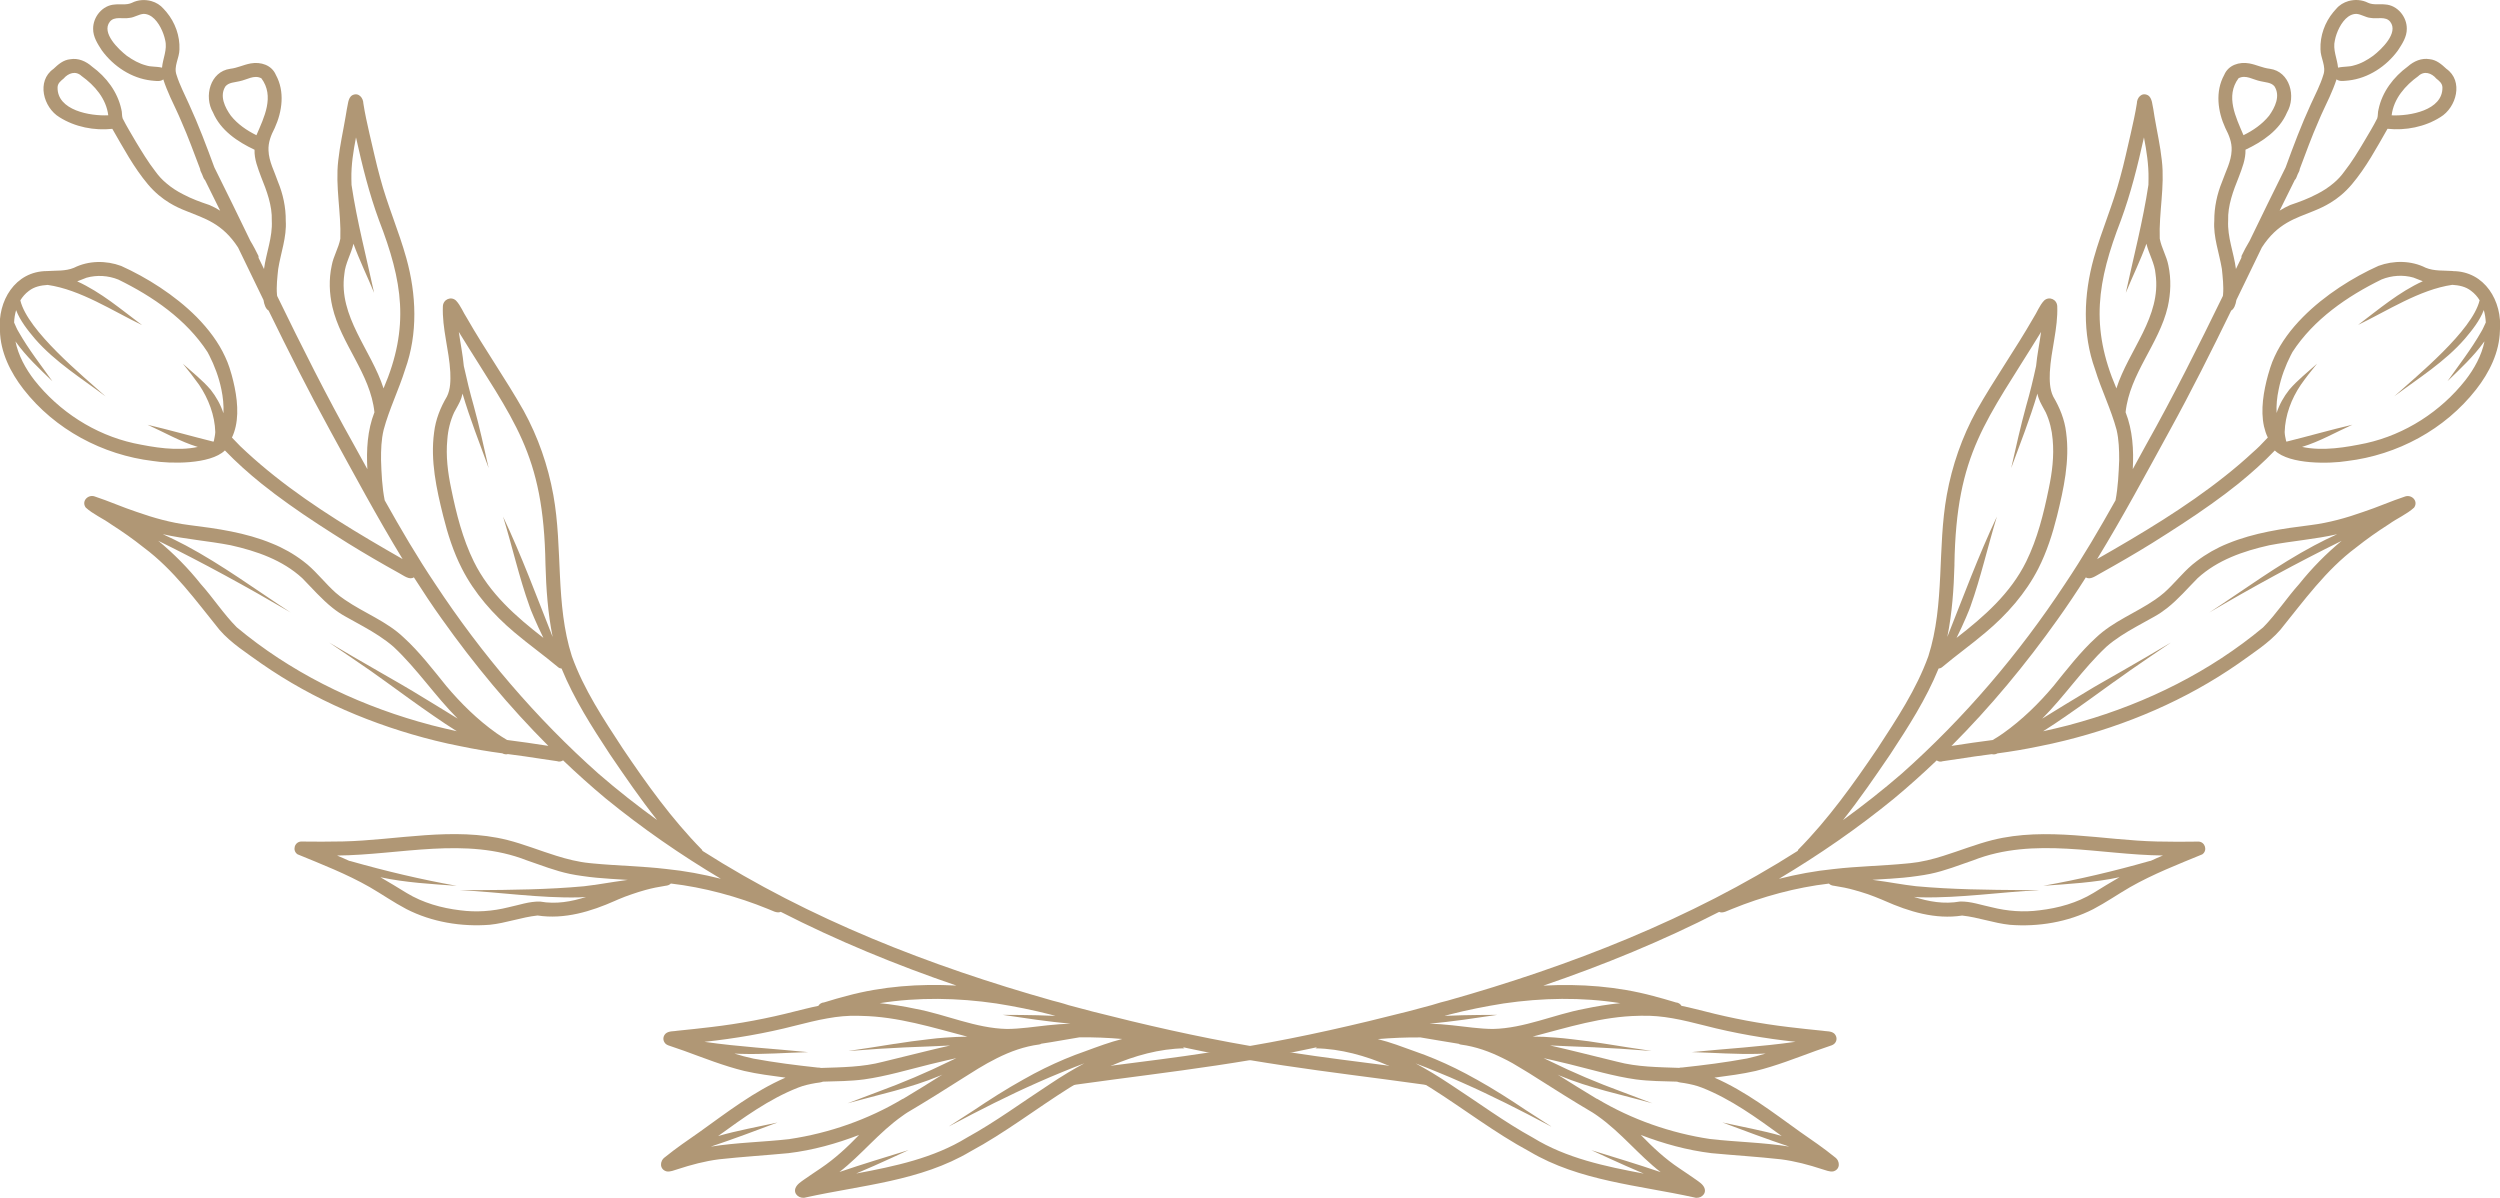
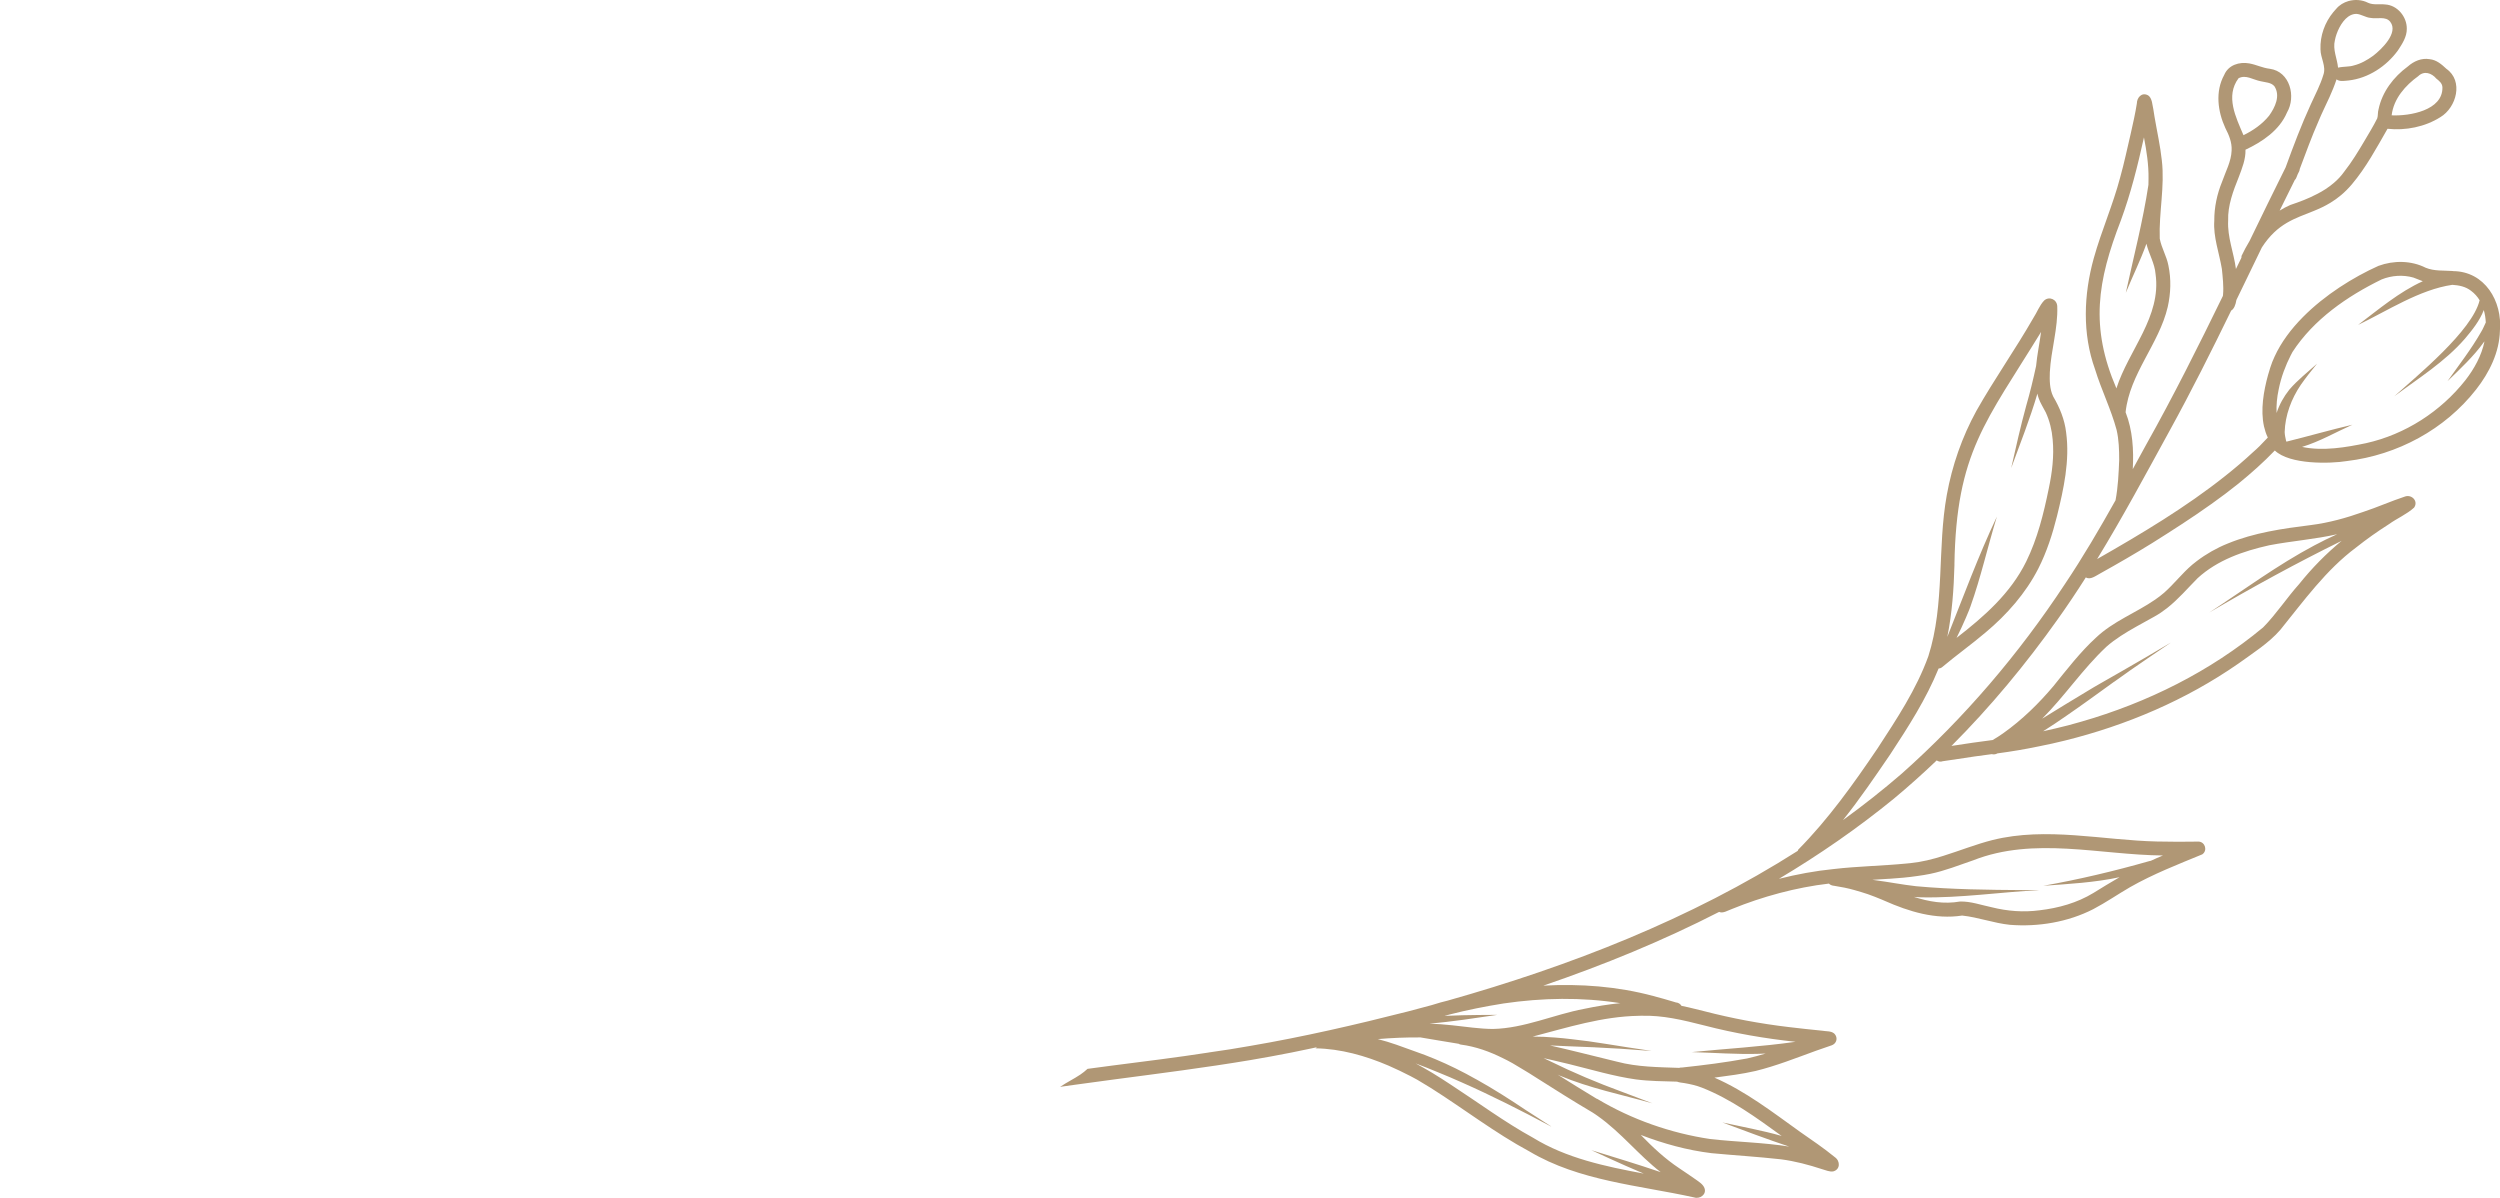
<svg xmlns="http://www.w3.org/2000/svg" id="Ebene_1" data-name="Ebene 1" viewBox="0 0 526.28 252.16">
  <defs>
    <style>      .cls-1 {        fill: #b09775;        stroke-width: 0px;      }    </style>
  </defs>
  <path class="cls-1" d="M446.84,141.19c-.61.79-1.21,1.57-1.82,2.36,1.05-.77,2.11-1.52,3.18-2.26.02,0,.02-.02.03-.03,2.86-2.01,5.86-4.01,8.73-5.96-3.35,2-6.73,3.95-10.11,5.9ZM337.94,219.74c-.74.25-1.46.5-2.2.74,3.65.17,7.31.39,10.91.69.3.02.69.06.96.06-3.19-.44-6.43-.99-9.67-1.49ZM321.37,233.8c-3.43-2.31-6.95-4.56-10.56-6.57-1.02.22-2.06.42-3.1.61,6.29,2.78,12.42,5.88,18.49,9.12.13.05.24.16.35.17-1.73-1.12-3.46-2.22-5.17-3.33ZM446.84,141.19c-.61.79-1.21,1.57-1.82,2.36,1.05-.77,2.11-1.52,3.18-2.26.02,0,.02-.02.03-.03,2.86-2.01,5.86-4.01,8.73-5.96-3.35,2-6.73,3.95-10.11,5.9ZM337.94,219.74c-.74.25-1.46.5-2.2.74,3.65.17,7.31.39,10.91.69.3.02.69.06.96.06-3.19-.44-6.43-.99-9.67-1.49ZM321.37,233.8c-3.43-2.31-6.95-4.56-10.56-6.57-1.02.22-2.06.42-3.1.61,6.29,2.78,12.42,5.88,18.49,9.12.13.05.24.16.35.17-1.73-1.12-3.46-2.22-5.17-3.33ZM446.84,141.19c-.61.79-1.21,1.57-1.82,2.36,1.05-.77,2.11-1.52,3.18-2.26.02,0,.02-.02.03-.03,2.86-2.01,5.86-4.01,8.73-5.96-3.35,2-6.73,3.95-10.11,5.9ZM337.94,219.74c-.74.25-1.46.5-2.2.74,3.65.17,7.31.39,10.91.69.3.02.69.06.96.06-3.19-.44-6.43-.99-9.67-1.49ZM321.37,233.8c-3.43-2.31-6.95-4.56-10.56-6.57-1.02.22-2.06.42-3.1.61,6.29,2.78,12.42,5.88,18.49,9.12.13.05.24.16.35.17-1.73-1.12-3.46-2.22-5.17-3.33ZM446.84,141.19c-.61.79-1.21,1.57-1.82,2.36,1.05-.77,2.11-1.52,3.18-2.26.02,0,.02-.02.03-.03,2.86-2.01,5.86-4.01,8.73-5.96-3.35,2-6.73,3.95-10.11,5.9ZM337.94,219.74c-.74.25-1.46.5-2.2.74,3.65.17,7.31.39,10.91.69.3.02.69.06.96.06-3.19-.44-6.43-.99-9.67-1.49ZM321.37,233.8c-3.43-2.31-6.95-4.56-10.56-6.57-1.02.22-2.06.42-3.1.61,6.29,2.78,12.42,5.88,18.49,9.12.13.05.24.16.35.17-1.73-1.12-3.46-2.22-5.17-3.33ZM446.84,141.19c-.61.79-1.21,1.57-1.82,2.36,1.05-.77,2.11-1.52,3.18-2.26.02,0,.02-.02.03-.03,2.86-2.01,5.86-4.01,8.73-5.96-3.35,2-6.73,3.95-10.11,5.9ZM337.94,219.74c-.74.25-1.46.5-2.2.74,3.65.17,7.31.39,10.91.69.3.02.69.06.96.06-3.19-.44-6.43-.99-9.67-1.49ZM321.37,233.8c-3.43-2.31-6.95-4.56-10.56-6.57-1.02.22-2.06.42-3.1.61,6.29,2.78,12.42,5.88,18.49,9.12.13.05.24.16.35.17-1.73-1.12-3.46-2.22-5.17-3.33ZM446.84,141.19c-.61.79-1.21,1.57-1.82,2.36,1.05-.77,2.11-1.52,3.18-2.26.02,0,.02-.02.03-.03,2.86-2.01,5.86-4.01,8.73-5.96-3.35,2-6.73,3.95-10.11,5.9ZM337.94,219.74c-.74.25-1.46.5-2.2.74,3.65.17,7.31.39,10.91.69.3.02.69.06.96.06-3.19-.44-6.43-.99-9.67-1.49ZM321.37,233.8c-3.43-2.31-6.95-4.56-10.56-6.57-1.02.22-2.06.42-3.1.61,6.29,2.78,12.42,5.88,18.49,9.12.13.05.24.16.35.17-1.73-1.12-3.46-2.22-5.17-3.33ZM446.84,141.19c-.61.79-1.21,1.57-1.82,2.36,1.05-.77,2.11-1.52,3.18-2.26.02,0,.02-.02.03-.03,2.86-2.01,5.86-4.01,8.73-5.96-3.35,2-6.73,3.95-10.11,5.9ZM337.94,219.74c-.74.25-1.46.5-2.2.74,3.65.17,7.31.39,10.91.69.3.02.69.06.96.06-3.19-.44-6.43-.99-9.67-1.49ZM321.37,233.8c-3.43-2.31-6.95-4.56-10.56-6.57-1.02.22-2.06.42-3.1.61,6.29,2.78,12.42,5.88,18.49,9.12.13.05.24.16.35.17-1.73-1.12-3.46-2.22-5.17-3.33ZM446.84,141.19c-.61.79-1.21,1.57-1.82,2.36,1.05-.77,2.11-1.52,3.18-2.26.02,0,.02-.02.03-.03,2.86-2.01,5.86-4.01,8.73-5.96-3.35,2-6.73,3.95-10.11,5.9ZM337.94,219.74c-.74.25-1.46.5-2.2.74,3.65.17,7.31.39,10.91.69.3.02.69.06.96.06-3.19-.44-6.43-.99-9.67-1.49ZM321.37,233.8c-3.43-2.31-6.95-4.56-10.56-6.57-1.02.22-2.06.42-3.1.61,6.29,2.78,12.42,5.88,18.49,9.12.13.05.24.16.35.17-1.73-1.12-3.46-2.22-5.17-3.33ZM446.84,141.19c-.61.79-1.21,1.57-1.82,2.36,1.05-.77,2.11-1.52,3.18-2.26.02,0,.02-.02.03-.03,2.86-2.01,5.86-4.01,8.73-5.96-3.35,2-6.73,3.95-10.11,5.9ZM337.94,219.74c-.74.25-1.46.5-2.2.74,3.65.17,7.31.39,10.91.69.3.02.69.06.96.06-3.19-.44-6.43-.99-9.67-1.49ZM321.37,233.8c-3.43-2.31-6.95-4.56-10.56-6.57-1.02.22-2.06.42-3.1.61,6.29,2.78,12.42,5.88,18.49,9.12.13.05.24.16.35.17-1.73-1.12-3.46-2.22-5.17-3.33ZM446.84,141.19c-.61.79-1.21,1.57-1.82,2.36,1.05-.77,2.11-1.52,3.18-2.26.02,0,.02-.02.03-.03,2.86-2.01,5.86-4.01,8.73-5.96-3.35,2-6.73,3.95-10.11,5.9ZM337.94,219.74c-.74.25-1.46.5-2.2.74,3.65.17,7.31.39,10.91.69.3.02.69.06.96.06-3.19-.44-6.43-.99-9.67-1.49ZM321.37,233.8c-3.43-2.31-6.95-4.56-10.56-6.57-1.02.22-2.06.42-3.1.61,6.29,2.78,12.42,5.88,18.49,9.12.13.05.24.16.35.17-1.73-1.12-3.46-2.22-5.17-3.33ZM446.84,141.19c-.61.79-1.21,1.57-1.82,2.36,1.05-.77,2.11-1.52,3.18-2.26.02,0,.02-.02.03-.03,2.86-2.01,5.86-4.01,8.73-5.96-3.35,2-6.73,3.95-10.11,5.9ZM337.94,219.74c-.74.25-1.46.5-2.2.74,3.65.17,7.31.39,10.91.69.3.02.69.06.96.06-3.19-.44-6.43-.99-9.67-1.49ZM321.37,233.8c-3.43-2.31-6.95-4.56-10.56-6.57-1.02.22-2.06.42-3.1.61,6.29,2.78,12.42,5.88,18.49,9.12.13.05.24.16.35.17-1.73-1.12-3.46-2.22-5.17-3.33ZM516.34,57.05c-1.9-.14-3.9.06-5.71-.69-3.05-1.54-6.74-1.57-9.94-.39-5.31,2.39-11.29,6.12-15.89,10.77-2.5,2.52-4.59,5.31-5.97,8.32-.36.75-.66,1.54-.91,2.33-.16.49-.3,1.01-.46,1.52-.94,3.4-1.63,7.39-.86,10.86.19.82.44,1.6.8,2.34-.6.63-1.18,1.24-1.74,1.81-.47.46-.94.9-1.43,1.32-1.86,1.73-3.77,3.35-5.75,4.92-8.38,6.67-17.76,12.25-27.01,17.53,5.41-8.84,10.3-17.98,15.28-27.06,4.56-8.28,8.79-16.74,12.94-25.25.61-.35.93-1.21,1.1-2.23,1.79-3.68,3.55-7.37,5.35-11.05,3.32-5.14,7.04-6.1,10.93-7.69,1.16-.47,2.34-1.01,3.52-1.73,1.49-.9,3-2.11,4.5-3.87,3-3.55,5.2-7.67,7.51-11.7,3.8.41,7.88-.39,11.13-2.45,3.4-2.04,4.9-7.62,1.27-10.17-1.01-.94-2.09-1.89-3.52-2.03-1.71-.3-3.35.42-4.61,1.54-3,2.2-5.39,5.33-6.16,9.02-.19.61-.08,1.29-.27,1.89-.83,1.68-1.84,3.29-2.78,4.9-1.24,2.08-2.53,4.24-4.15,6.3-.64.9-1.38,1.7-2.2,2.39-1.1.94-2.31,1.73-3.6,2.37-1.78.94-3.68,1.65-5.57,2.28-.77.33-1.52.74-2.25,1.19,1.05-2.15,2.11-4.29,3.18-6.43.17-.16.3-.36.38-.61.08-.2.16-.41.24-.61.09-.2.2-.39.3-.6.08-.17.13-.36.14-.53,1.27-3.36,2.48-6.73,3.93-10.01.71-1.73,1.56-3.41,2.33-5.11.55-1.23,1.07-2.47,1.48-3.74.53.44,1.27.36,1.95.3.2-.03.42-.06.61-.06,4.13-.47,7.94-2.99,10.36-6.32.9-1.37,1.89-2.86,1.87-4.56.03-2.52-1.97-4.97-4.54-5.12-1.21-.14-2.5.17-3.63-.36-1.27-.64-2.77-.74-4.12-.35-.97.28-1.89.82-2.56,1.62-.2.22-.41.44-.6.68-1.81,2.19-2.83,5-2.72,7.86,0,1.84,1.26,3.57.6,5.39-.64,2.14-1.71,4.12-2.63,6.16-2,4.34-3.68,8.82-5.31,13.3-2.56,5.14-5.08,10.3-7.58,15.47-.63,1.02-1.19,2.11-1.7,3.16-.03.14-.03.27-.03.39-.38.79-.77,1.57-1.15,2.37-.44-3.43-1.82-6.68-1.64-10.19-.11-3.16,1.07-6.27,2.25-9.2.69-1.84,1.46-3.73,1.4-5.72,3.57-1.68,7.15-4.09,8.74-7.84,1.95-3.35.63-8.61-3.62-9.2-1.59-.19-2.72-.83-4.32-1.13-2.11-.38-4.4.33-5.28,2.42-1.92,3.49-1.37,7.69.24,11.19.77,1.48,1.41,3.02,1.32,4.72-.08,2.31-1.26,4.42-2,6.56-1.07,2.61-1.67,5.41-1.65,8.24-.24,3.4,1.05,6.79,1.6,10.14.16,1.64.41,3.65.24,5.46,0,.08-.02.14-.03.22-5.16,10.58-10.42,21.11-16.19,31.38-.93,1.7-1.85,3.38-2.78,5.08.22-4.06-.02-8.17-1.51-11.98.85-8.11,7.04-14.35,8.87-22.17.64-2.85.75-5.85.14-8.73-.38-1.98-1.43-3.62-1.82-5.63-.2-5.49,1.08-10.97.44-16.46-.33-3.1-1.02-6.13-1.54-9.2-.17-1.05-.31-2.11-.55-3.16-.16-.57-.35-1.12-.91-1.41-1.27-.61-2.25.55-2.26,1.76-.33,2.09-.8,4.18-1.27,6.26-.74,3.13-1.38,6.24-2.25,9.34-1.52,5.77-3.95,11.24-5.55,16.98-2.12,7.62-2.44,15.88.27,23.39,1.32,4.31,3.36,8.38,4.53,12.73.49,2.08.55,4.23.55,6.37-.11,2.78-.24,5.69-.77,8.47-3.36,5.99-6.82,11.92-10.66,17.64-9.68,14.7-21.21,28.23-34.38,39.93-3.98,3.44-8.1,6.68-12.33,9.75,3.54-4.45,6.76-9.17,9.95-13.85,3.8-5.79,7.55-11.62,10.17-18.05.27-.02.53-.11.75-.3,3-2.52,6.19-4.79,9.18-7.33,4.46-3.74,8.41-8.22,11.07-13.43,1.76-3.46,2.99-7.28,3.93-11.05,1.41-5.74,2.72-11.66,1.92-17.59-.31-2.7-1.35-5.25-2.72-7.56-.77-1.59-.77-3.41-.71-5.14.24-4.65,1.74-9.21,1.56-13.88-.06-1.43-1.71-2.17-2.77-1.18-.99,1.05-1.48,2.47-2.26,3.66-3.8,6.63-8.22,12.88-11.98,19.53-3.03,5.52-5.12,11.52-6.24,17.72-2.03,11.22-.38,22.95-3.88,33.94-2.52,7-6.68,13.25-10.71,19.43-5.06,7.48-10.33,14.87-16.7,21.32-.03.08-.06.16-.09.24-22.56,14.37-47.92,24.24-73.68,31.52-.5.13-.99.24-1.48.38-.64.17-1.29.38-1.93.58-1.65.44-3.3.9-4.95,1.32-10.99,2.8-22.04,5.35-33.22,7.26-2.89.52-5.8.97-8.73,1.38-.03.02-.05.02-.08.02-6.74,1.05-13.55,1.87-20.33,2.75-1.7.22-3.41.44-5.11.68-.47.44-.99.85-1.52,1.21-1.35.91-2.85,1.63-4.13,2.5-.05.02-.08.05-.13.08.11-.02.24-.03.35-.05.93-.14,1.84-.27,2.77-.39,2.77-.39,5.55-.75,8.33-1.13,9.54-1.26,19.09-2.47,28.58-4.06,2.91-.5,5.82-1.02,8.71-1.6,1.37-.27,2.74-.55,4.1-.85.42-.09.83-.19,1.26-.27-.11.08-.22.14-.33.24,5.28.08,10.52,1.56,15.39,3.65,1.57.68,3.11,1.43,4.61,2.2.47.25.93.49,1.38.74.6.35,1.19.71,1.79,1.08.38.22.74.44,1.12.68,6.95,4.39,13.49,9.46,20.75,13.36,10.5,6.24,22.95,7.09,34.65,9.67,1.21.41,2.7-.61,2.19-1.97-.33-.82-1.13-1.29-1.82-1.79-1.13-.82-2.31-1.56-3.46-2.36-3.07-2.04-5.58-4.42-8.13-7.03,4.79,1.84,9.79,3.22,14.89,3.84,4.86.46,9.75.75,14.6,1.29,2.97.38,5.88,1.16,8.72,2.09.75.2,1.51.58,2.3.46,1.52-.39,1.52-2.19.35-3-2.33-1.9-4.83-3.6-7.29-5.31-5.8-4.15-11.49-8.57-18.06-11.43,3.07-.42,5.75-.74,8.68-1.41,4.34-1.07,8.49-2.72,12.67-4.24.99-.35,2-.71,3-1.04.46-.14.85-.3,1.12-.72.41-.63.25-1.41-.28-1.9-.69-.55-1.67-.41-2.5-.57-2.34-.25-4.73-.47-7.06-.77-5.99-.71-11.92-1.82-17.75-3.33-.66-.17-1.32-.33-1.98-.49-.94-.24-1.9-.46-2.83-.64-.25-.42-.69-.69-1.18-.72-.16-.05-.3-.09-.46-.14-1.41-.41-2.85-.85-4.28-1.21-7.58-2.04-15.38-2.61-23.17-2.19,12.7-4.34,25.12-9.43,37.01-15.52.8.38,1.81-.3,2.74-.63,6.35-2.59,13.46-4.53,20.37-5.33.28.3.71.44,1.13.47,1.43.22,2.86.5,4.26.9.94.27,1.89.55,2.81.86.97.35,1.93.71,2.89,1.12.2.09.41.19.63.27,5.14,2.28,10.69,3.98,16.33,3.11,3.4.36,6.65,1.6,10.06,1.95,5.96.47,12.2-.57,17.54-3.3,2.67-1.4,5.16-3.13,7.77-4.64,4.83-2.75,10.05-4.78,15.17-6.89,1.15-.77.64-2.58-.72-2.69-2.92.05-5.86.05-8.8-.02-11.37-.25-23.28-3.14-34.62-.31-3.49.88-6.89,2.25-10.36,3.33-2.26.72-4.57,1.3-6.98,1.54-.27.03-.55.06-.83.08-5.02.49-10.25.57-15.3,1.16-3.88.39-7.72,1.1-11.51,2.06,8.44-5.03,16.55-10.63,24.23-16.9,3.1-2.58,6.08-5.25,8.99-8.03.36.25.83.35,1.27.17,1.07-.14,2.12-.3,3.19-.47,2.37-.38,4.76-.71,7.14-1.02.39.11.82.05,1.19-.16,2.94-.39,5.86-.88,8.77-1.49,1.79-.35,3.58-.75,5.36-1.19,13.02-3.22,25.55-8.55,36.57-16.21,2.97-2.15,6.4-4.29,8.85-7.12,4.94-6.1,9.61-12.61,15.96-17.34,2.28-1.81,4.4-3.3,6.9-4.9,1.71-1.23,3.76-2.08,5.3-3.49.94-1.34-.47-2.81-1.89-2.34-2.94.97-5.88,2.28-8.82,3.25-3.55,1.26-7.26,2.3-11.04,2.77-5.93.74-11.9,1.59-17.47,3.88-2.34.94-4.54,2.19-6.54,3.71-.31.24-.63.49-.93.74-2.14,1.82-3.84,4.06-5.93,5.91-.61.52-1.24,1.01-1.9,1.46-4.06,2.8-8.85,4.56-12.47,8.02-3.22,2.94-6.16,6.74-8.95,10.2-3.05,3.62-6.56,7.07-10.58,9.92-.69.49-1.43.96-2.2,1.41-1.4.19-2.81.36-4.21.57-1.46.2-2.92.42-4.39.66-.03,0-.06,0-.08.02,8.21-8.22,15.66-17.21,22.39-26.69,2.06-2.88,4.02-5.83,5.91-8.8.93.61,2.11-.35,3.08-.86,3.65-2.03,7.28-4.13,10.85-6.34,4.2-2.64,8.44-5.35,12.5-8.25,1.93-1.37,3.84-2.8,5.68-4.28,2.69-2.19,5.27-4.48,7.67-6.98,3.13,3,11.62,2.8,15.19,2.22,10.58-1.27,20.59-6.62,27.2-15.08,2.77-3.54,4.89-7.81,5-12.39.53-6.18-3.19-12.48-9.89-12.51ZM509.11,15.99c1.23-1.15,2.78-.61,3.76.55.61.49,1.26.99,1.29,1.84.11,4.87-6.92,6.08-10.69,5.9.42-3.51,2.88-6.3,5.64-8.28ZM491.53,8.44c.3-1.56,1.29-3.85,2.8-4.94.5-.35,1.05-.57,1.67-.58,1.07.05,1.97.77,3.05.85,1.35.27,3.16-.42,4.13.82,1.79,2.33-1.84,5.79-3.6,7.15-1.24.9-2.59,1.67-4.09,2.04-.49.16-1.01.2-1.51.24-.61.05-1.21.08-1.79.22-.19-1.95-1.16-3.79-.66-5.8ZM471.24,16.47c1.56-.8,3,.31,4.65.63.99.25,2.2.22,2.91,1.07,1.3,2.03.11,4.45-1.13,6.19-1.45,1.79-3.35,3.1-5.39,4.1-1.6-3.76-3.85-8.21-1.04-11.99ZM445.53,81.76c-5.57-12.95-4.02-22.54.93-35.34,2.11-5.74,3.52-11.44,4.87-17.5.55,2.88,1.01,5.79.96,8.73,0,.42-.02.85-.02,1.27-1.15,7.61-3.13,15.19-4.76,22.72,1.4-3.43,3.08-6.81,4.34-10.33.5,2.15,1.75,4.12,1.92,6.37,1.27,8.98-5.66,16-8.24,24.08ZM411.43,118.82c.39-23.61,6.63-30,18.24-48.94-.31,2.36-.83,4.78-1.05,7.18-.6,2.78-1.27,5.57-2.08,8.36-1.19,4.34-2.17,8.73-3.16,13.11,1.89-5.14,3.95-10.34,5.52-15.67.06.31.14.63.25.93.36,1.08,1.01,2.03,1.51,3.03.82,1.79,1.29,3.73,1.45,5.69.33,3.49-.11,6.98-.83,10.39-1.07,5.24-2.37,10.49-4.73,15.3-3.3,6.71-8.85,11.57-14.67,16.08,1.45-2.88,2.81-6.21,2.91-6.57,2.22-6.21,3.65-12.67,5.58-18.96-3.88,8.22-7.06,16.84-10.44,25.33,1.02-5.01,1.37-10.16,1.51-15.26ZM349.56,246.74c-4.83-1.65-9.75-3.13-14.57-4.62.55.22,5.94,2.81,11.05,4.94-8.1-1.51-16.32-3.24-23.33-7.56-6.01-3.3-11.57-7.44-17.34-11.19-1.3-.86-2.61-1.7-3.93-2.5-1.13-.68-2.28-1.32-3.44-1.95,1.51.57,3.02,1.16,4.5,1.78,1.76.71,3.51,1.45,5.22,2.22,6.29,2.78,12.42,5.88,18.49,9.12.13.05.24.16.35.17-1.73-1.12-3.46-2.22-5.17-3.33-3.43-2.31-6.95-4.56-10.56-6.57-1.45-.82-2.91-1.6-4.39-2.33-2.81-1.38-5.71-2.61-8.68-3.63-2.55-.93-5.09-1.89-7.72-2.55,3-.25,5.99-.38,8.99-.35,2.69.42,5.36.94,8.05,1.34.14.09.28.16.46.17,3.14.41,6.07,1.48,8.84,2.86,1.38.66,2.72,1.43,4.02,2.25.99.58,1.97,1.19,2.94,1.82,3.95,2.5,7.89,5,11.92,7.37.36.24.74.47,1.07.72,4.97,3.51,8.55,8.17,13.25,11.82ZM375.09,239.14c-4.12-1.18-8.36-1.93-12.51-2.85,4.64,1.73,9.35,3.51,14.07,5.08-5.5-.88-11.1-.96-16.63-1.59-8.32-1.24-16.52-4.12-23.71-8.41-.06-.05-.14-.06-.22-.09-2.75-1.65-5.47-3.35-8.19-5.06.16.08.31.16.47.22,6.27,2.63,12.97,3.99,19.49,5.82-2.09-.8-4.29-1.6-6.41-2.42-5.16-1.89-10.22-4.02-15.15-6.45-.46-.2-.91-.42-1.35-.64.68.16,1.35.31,2.03.46,1.12.27,2.25.52,3.36.8,4.61,1.13,9.42,2.58,14.05,3.22,2.86.38,5.75.38,8.65.47.47.19,1.04.22,1.54.3,1.26.22,2.5.49,3.69.96,6.16,2.42,11.49,6.34,16.82,10.19ZM345.6,213.83c2.23-.06,4.37.16,6.48.53,2.28.39,4.51.97,6.81,1.54,6.23,1.62,12.77,2.74,19.1,3.41-7.25,1.04-14.62,1.45-21.85,2.17,4.72.13,9.43.5,14.15.36.47-.02.94-.03,1.4-.06-1.29.39-2.59.75-3.91,1.04-4.62.85-9.01,1.4-13.65,1.9-.22-.02-.46.02-.66.08-4.39-.16-8.79-.17-13.05-1.3-2.64-.66-5.28-1.3-7.92-1.95-2.04-.5-4.07-.99-6.12-1.45-.02-.02-.03-.02-.05-.02h.08c1.27.06,2.56.13,3.84.17,1.84.06,3.66.14,5.5.22,3.65.17,7.31.39,10.91.69.3.02.69.06.96.06-3.19-.44-6.43-.99-9.67-1.49-2.37-.38-4.73-.72-7.09-.97-1.18-.14-2.36-.27-3.52-.35-1.56-.13-3.13-.19-4.68-.2,7.34-1.92,14.64-4.24,22.29-4.37.22-.02.44-.02.66-.02ZM341.08,211.18c-2.55.25-5.06.66-7.56,1.19-6.45,1.21-12.61,4.1-19.24,4.24-2.85-.02-5.68-.47-8.52-.77-1.6-.17-3.22-.3-4.84-.36,4.79-.39,9.59-1.16,14.29-1.84-.52.03-6.24-.03-11.13.22.33-.09.68-.19,1.01-.28,3.77-.97,7.61-1.73,11.44-2.34,8.13-1.19,16.44-1.35,24.56-.06ZM397.68,185c2-.13,4.01-.3,6.01-.6.88-.11,1.76-.27,2.63-.44,3.11-.64,6.05-1.82,9.06-2.85,12.84-5.05,26.65-1.13,39.95-1.02-.86.35-1.71.72-2.56,1.12-.09.02-.2.05-.3.06-7.34,2.09-14.81,3.87-22.34,5.2,5.31-.38,10.8-.68,16.07-1.81-1.87,1.08-3.71,2.2-5.53,3.33-3.43,2.08-7.31,3.16-11.26,3.63-3.4.46-6.82.2-10.12-.63-2.22-.46-4.42-1.27-6.68-1.21-3.4.6-6.59.02-9.7-.97.5.05,1.01.08,1.51.09,8.36.17,16.66-1.12,25.01-1.52-1.05-.03-2.25,0-3.35,0-7.58-.05-15.17-.13-22.72-.82-.71-.08-1.41-.17-2.14-.28-1.45-.2-2.89-.46-4.35-.68-.91-.14-1.82-.28-2.72-.39,1.18-.06,2.36-.14,3.55-.22ZM393.5,185.25h.02s-.02,0-.02.02v-.02ZM443.36,136.2c1.92-1.7,4.15-3.05,6.41-4.32,1.26-.71,2.53-1.4,3.77-2.09.94-.52,1.82-1.12,2.66-1.78,2.36-1.86,4.32-4.17,6.43-6.3,4.18-3.82,9.59-5.69,15.06-6.92,4.75-.91,9.61-1.26,14.31-2.33-1.62.72-3.22,1.52-4.81,2.36-7.72,4.1-14.79,9.34-22.1,14.12,9.1-5.35,18.38-10.42,27.86-15.09-3.29,2.72-6.27,5.75-8.95,9.1-2.53,2.81-4.86,6.37-7.58,9.12-11.16,9.29-24.37,15.85-38.31,19.86-1.81.53-3.62,1.01-5.46,1.43-.85.2-1.7.39-2.55.58,1.67-1.05,3.3-2.14,4.92-3.27,3.36-2.31,6.67-4.73,9.98-7.12,1.05-.77,2.11-1.52,3.18-2.26.02,0,.02-.02.03-.03,2.86-2.01,5.86-4.01,8.73-5.96-3.35,2-6.73,3.95-10.11,5.9-1.56.9-3.11,1.79-4.67,2.67-.91.52-1.81,1.04-2.7,1.59-3.21,1.9-6.37,3.88-9.56,5.83,4.75-4.75,8.52-10.44,13.46-15.08ZM522.93,71.98s.05-.08.09-.13c-.61,2.99-2.15,5.77-4.01,8.17-5.2,6.6-12.67,11.43-20.91,13.27-4.2.88-9.1,1.73-13.49.79,3.69-1.12,7.12-3.11,10.6-4.67-4.62,1.08-9.23,2.41-13.83,3.55-.05-.02-.08-.03-.13-.06v-.08c-.13-.61-.28-1.23-.3-1.86.09-3.52,1.41-7.03,3.41-9.97,1.02-1.46,2.23-3,3.41-4.43-2,1.81-4.1,3.43-5.86,5.49-1.15,1.45-2.08,3.11-2.66,4.89-.08-1.63.08-3.3.44-4.97.5-2.55,1.45-5.05,2.56-7.22,0-.02.02-.03.02-.03.11-.22.22-.42.33-.63,4.45-6.85,11.52-11.73,18.77-15.27,2.12-.85,4.5-1.01,6.68-.39.66.27,1.32.53,1.98.77-4.97,2.25-9.31,5.94-13.63,9.2,6.08-2.92,12.97-7.45,19.84-8.44,1.41.09,2.81.36,3.96,1.27.74.55,1.34,1.23,1.79,1.98-1.53,6.41-13.19,15.91-17.97,20.22,5.08-3.8,10.64-7.25,14.86-12.11,1.54-1.82,3.13-3.8,3.99-6.05.24.85.38,1.73.42,2.61-.33.66-.6,1.4-.99,2-2.06,3.63-4.67,6.96-7.07,10.36,2.66-2.58,5.5-5.2,7.69-8.27ZM321.37,233.8c-3.43-2.31-6.95-4.56-10.56-6.57-1.02.22-2.06.42-3.1.61,6.29,2.78,12.42,5.88,18.49,9.12.13.05.24.16.35.17-1.73-1.12-3.46-2.22-5.17-3.33ZM337.94,219.74c-.74.25-1.46.5-2.2.74,3.65.17,7.31.39,10.91.69.3.02.69.06.96.06-3.19-.44-6.43-.99-9.67-1.49ZM446.84,141.19c-.61.79-1.21,1.57-1.82,2.36,1.05-.77,2.11-1.52,3.18-2.26.02,0,.02-.02.03-.03,2.86-2.01,5.86-4.01,8.73-5.96-3.35,2-6.73,3.95-10.11,5.9ZM321.37,233.8c-3.43-2.31-6.95-4.56-10.56-6.57-1.02.22-2.06.42-3.1.61,6.29,2.78,12.42,5.88,18.49,9.12.13.05.24.16.35.17-1.73-1.12-3.46-2.22-5.17-3.33ZM337.94,219.74c-.74.25-1.46.5-2.2.74,3.65.17,7.31.39,10.91.69.3.02.69.06.96.06-3.19-.44-6.43-.99-9.67-1.49ZM446.84,141.19c-.61.79-1.21,1.57-1.82,2.36,1.05-.77,2.11-1.52,3.18-2.26.02,0,.02-.02.03-.03,2.86-2.01,5.86-4.01,8.73-5.96-3.35,2-6.73,3.95-10.11,5.9ZM321.37,233.8c-3.43-2.31-6.95-4.56-10.56-6.57-1.02.22-2.06.42-3.1.61,6.29,2.78,12.42,5.88,18.49,9.12.13.05.24.16.35.17-1.73-1.12-3.46-2.22-5.17-3.33ZM337.94,219.74c-.74.25-1.46.5-2.2.74,3.65.17,7.31.39,10.91.69.3.02.69.06.96.06-3.19-.44-6.43-.99-9.67-1.49ZM446.84,141.19c-.61.79-1.21,1.57-1.82,2.36,1.05-.77,2.11-1.52,3.18-2.26.02,0,.02-.02.03-.03,2.86-2.01,5.86-4.01,8.73-5.96-3.35,2-6.73,3.95-10.11,5.9ZM321.37,233.8c-3.43-2.31-6.95-4.56-10.56-6.57-1.02.22-2.06.42-3.1.61,6.29,2.78,12.42,5.88,18.49,9.12.13.05.24.16.35.17-1.73-1.12-3.46-2.22-5.17-3.33ZM337.94,219.74c-.74.25-1.46.5-2.2.74,3.65.17,7.31.39,10.91.69.3.02.69.06.96.06-3.19-.44-6.43-.99-9.67-1.49ZM446.84,141.19c-.61.79-1.21,1.57-1.82,2.36,1.05-.77,2.11-1.52,3.18-2.26.02,0,.02-.02.03-.03,2.86-2.01,5.86-4.01,8.73-5.96-3.35,2-6.73,3.95-10.11,5.9ZM321.37,233.8c-3.43-2.31-6.95-4.56-10.56-6.57-1.02.22-2.06.42-3.1.61,6.29,2.78,12.42,5.88,18.49,9.12.13.05.24.16.35.17-1.73-1.12-3.46-2.22-5.17-3.33ZM337.94,219.74c-.74.25-1.46.5-2.2.74,3.65.17,7.31.39,10.91.69.3.02.69.06.96.06-3.19-.44-6.43-.99-9.67-1.49ZM446.84,141.19c-.61.79-1.21,1.57-1.82,2.36,1.05-.77,2.11-1.52,3.18-2.26.02,0,.02-.02.03-.03,2.86-2.01,5.86-4.01,8.73-5.96-3.35,2-6.73,3.95-10.11,5.9ZM321.37,233.8c-3.43-2.31-6.95-4.56-10.56-6.57-1.02.22-2.06.42-3.1.61,6.29,2.78,12.42,5.88,18.49,9.12.13.05.24.16.35.17-1.73-1.12-3.46-2.22-5.17-3.33ZM337.94,219.74c-.74.25-1.46.5-2.2.74,3.65.17,7.31.39,10.91.69.3.02.69.06.96.06-3.19-.44-6.43-.99-9.67-1.49ZM446.84,141.19c-.61.79-1.21,1.57-1.82,2.36,1.05-.77,2.11-1.52,3.18-2.26.02,0,.02-.02.03-.03,2.86-2.01,5.86-4.01,8.73-5.96-3.35,2-6.73,3.95-10.11,5.9ZM321.37,233.8c-3.43-2.31-6.95-4.56-10.56-6.57-1.02.22-2.06.42-3.1.61,6.29,2.78,12.42,5.88,18.49,9.12.13.05.24.16.35.17-1.73-1.12-3.46-2.22-5.17-3.33ZM337.94,219.74c-.74.25-1.46.5-2.2.74,3.65.17,7.31.39,10.91.69.3.02.69.06.96.06-3.19-.44-6.43-.99-9.67-1.49ZM446.84,141.19c-.61.79-1.21,1.57-1.82,2.36,1.05-.77,2.11-1.52,3.18-2.26.02,0,.02-.02.03-.03,2.86-2.01,5.86-4.01,8.73-5.96-3.35,2-6.73,3.95-10.11,5.9ZM321.37,233.8c-3.43-2.31-6.95-4.56-10.56-6.57-1.02.22-2.06.42-3.1.61,6.29,2.78,12.42,5.88,18.49,9.12.13.05.24.16.35.17-1.73-1.12-3.46-2.22-5.17-3.33ZM337.94,219.74c-.74.25-1.46.5-2.2.74,3.65.17,7.31.39,10.91.69.3.02.69.06.96.06-3.19-.44-6.43-.99-9.67-1.49ZM446.84,141.19c-.61.79-1.21,1.57-1.82,2.36,1.05-.77,2.11-1.52,3.18-2.26.02,0,.02-.02.03-.03,2.86-2.01,5.86-4.01,8.73-5.96-3.35,2-6.73,3.95-10.11,5.9ZM321.37,233.8c-3.43-2.31-6.95-4.56-10.56-6.57-1.02.22-2.06.42-3.1.61,6.29,2.78,12.42,5.88,18.49,9.12.13.05.24.16.35.17-1.73-1.12-3.46-2.22-5.17-3.33ZM337.94,219.74c-.74.25-1.46.5-2.2.74,3.65.17,7.31.39,10.91.69.3.02.69.06.96.06-3.19-.44-6.43-.99-9.67-1.49ZM446.84,141.19c-.61.79-1.21,1.57-1.82,2.36,1.05-.77,2.11-1.52,3.18-2.26.02,0,.02-.02.03-.03,2.86-2.01,5.86-4.01,8.73-5.96-3.35,2-6.73,3.95-10.11,5.9ZM321.37,233.8c-3.43-2.31-6.95-4.56-10.56-6.57-1.02.22-2.06.42-3.1.61,6.29,2.78,12.42,5.88,18.49,9.12.13.05.24.16.35.17-1.73-1.12-3.46-2.22-5.17-3.33ZM337.94,219.74c-.74.25-1.46.5-2.2.74,3.65.17,7.31.39,10.91.69.3.02.69.06.96.06-3.19-.44-6.43-.99-9.67-1.49ZM446.84,141.19c-.61.79-1.21,1.57-1.82,2.36,1.05-.77,2.11-1.52,3.18-2.26.02,0,.02-.02.03-.03,2.86-2.01,5.86-4.01,8.73-5.96-3.35,2-6.73,3.95-10.11,5.9Z" />
-   <path class="cls-1" d="M79.43,141.17c-3.38-1.93-6.74-3.88-10.09-5.88,2.86,1.95,5.85,3.95,8.73,5.96l3.16,2.26c-.6-.77-1.19-1.56-1.79-2.34ZM188.32,219.74c-3.24.5-6.48,1.05-9.67,1.49.28,0,.66-.05.97-.06,3.6-.3,7.26-.52,10.91-.69-.74-.24-1.48-.49-2.22-.74ZM215.47,227.23c-3.63,2.01-7.14,4.26-10.58,6.57-1.71,1.12-3.44,2.22-5.16,3.33.11-.02.2-.13.35-.17,6.07-3.24,12.18-6.34,18.47-9.12-1.02-.19-2.06-.39-3.08-.61ZM215.47,227.23c-3.63,2.01-7.14,4.26-10.58,6.57-1.71,1.12-3.44,2.22-5.16,3.33.11-.02.2-.13.35-.17,6.07-3.24,12.18-6.34,18.47-9.12-1.02-.19-2.06-.39-3.08-.61ZM188.32,219.74c-3.24.5-6.48,1.05-9.67,1.49.28,0,.66-.05.97-.06,3.6-.3,7.26-.52,10.91-.69-.74-.24-1.48-.49-2.22-.74ZM79.43,141.17c-3.38-1.93-6.74-3.88-10.09-5.88,2.86,1.95,5.85,3.95,8.73,5.96l3.16,2.26c-.6-.77-1.19-1.56-1.79-2.34ZM215.47,227.23c-3.63,2.01-7.14,4.26-10.58,6.57-1.71,1.12-3.44,2.22-5.16,3.33.11-.02.2-.13.35-.17,6.07-3.24,12.18-6.34,18.47-9.12-1.02-.19-2.06-.39-3.08-.61ZM188.32,219.74c-3.24.5-6.48,1.05-9.67,1.49.28,0,.66-.05.97-.06,3.6-.3,7.26-.52,10.91-.69-.74-.24-1.48-.49-2.22-.74ZM79.43,141.17c-3.38-1.93-6.74-3.88-10.09-5.88,2.86,1.95,5.85,3.95,8.73,5.96l3.16,2.26c-.6-.77-1.19-1.56-1.79-2.34ZM215.47,227.23c-3.63,2.01-7.14,4.26-10.58,6.57-1.71,1.12-3.44,2.22-5.16,3.33.11-.02.2-.13.35-.17,6.07-3.24,12.18-6.34,18.47-9.12-1.02-.19-2.06-.39-3.08-.61ZM188.32,219.74c-3.24.5-6.48,1.05-9.67,1.49.28,0,.66-.05.97-.06,3.6-.3,7.26-.52,10.91-.69-.74-.24-1.48-.49-2.22-.74ZM79.43,141.17c-3.38-1.93-6.74-3.88-10.09-5.88,2.86,1.95,5.85,3.95,8.73,5.96l3.16,2.26c-.6-.77-1.19-1.56-1.79-2.34ZM215.47,227.23c-3.63,2.01-7.14,4.26-10.58,6.57-1.71,1.12-3.44,2.22-5.16,3.33.11-.02.2-.13.35-.17,6.07-3.24,12.18-6.34,18.47-9.12-1.02-.19-2.06-.39-3.08-.61ZM188.32,219.74c-3.24.5-6.48,1.05-9.67,1.49.28,0,.66-.05.97-.06,3.6-.3,7.26-.52,10.91-.69-.74-.24-1.48-.49-2.22-.74ZM79.43,141.17c-3.38-1.93-6.74-3.88-10.09-5.88,2.86,1.95,5.85,3.95,8.73,5.96l3.16,2.26c-.6-.77-1.19-1.56-1.79-2.34ZM215.47,227.23c-3.63,2.01-7.14,4.26-10.58,6.57-1.71,1.12-3.44,2.22-5.16,3.33.11-.02.2-.13.35-.17,6.07-3.24,12.18-6.34,18.47-9.12-1.02-.19-2.06-.39-3.08-.61ZM188.32,219.74c-3.24.5-6.48,1.05-9.67,1.49.28,0,.66-.05.97-.06,3.6-.3,7.26-.52,10.91-.69-.74-.24-1.48-.49-2.22-.74ZM79.43,141.17c-3.38-1.93-6.74-3.88-10.09-5.88,2.86,1.95,5.85,3.95,8.73,5.96l3.16,2.26c-.6-.77-1.19-1.56-1.79-2.34ZM215.47,227.23c-3.63,2.01-7.14,4.26-10.58,6.57-1.71,1.12-3.44,2.22-5.16,3.33.11-.02.2-.13.35-.17,6.07-3.24,12.18-6.34,18.47-9.12-1.02-.19-2.06-.39-3.08-.61ZM188.32,219.74c-3.24.5-6.48,1.05-9.67,1.49.28,0,.66-.05.97-.06,3.6-.3,7.26-.52,10.91-.69-.74-.24-1.48-.49-2.22-.74ZM79.43,141.17c-3.38-1.93-6.74-3.88-10.09-5.88,2.86,1.95,5.85,3.95,8.73,5.96l3.16,2.26c-.6-.77-1.19-1.56-1.79-2.34ZM215.47,227.23c-3.63,2.01-7.14,4.26-10.58,6.57-1.71,1.12-3.44,2.22-5.16,3.33.11-.02.2-.13.35-.17,6.07-3.24,12.18-6.34,18.47-9.12-1.02-.19-2.06-.39-3.08-.61ZM188.32,219.74c-3.24.5-6.48,1.05-9.67,1.49.28,0,.66-.05.97-.06,3.6-.3,7.26-.52,10.91-.69-.74-.24-1.48-.49-2.22-.74ZM79.43,141.17c-3.38-1.93-6.74-3.88-10.09-5.88,2.86,1.95,5.85,3.95,8.73,5.96l3.16,2.26c-.6-.77-1.19-1.56-1.79-2.34ZM215.47,227.23c-3.63,2.01-7.14,4.26-10.58,6.57-1.71,1.12-3.44,2.22-5.16,3.33.11-.02.2-.13.35-.17,6.07-3.24,12.18-6.34,18.47-9.12-1.02-.19-2.06-.39-3.08-.61ZM188.32,219.74c-3.24.5-6.48,1.05-9.67,1.49.28,0,.66-.05.97-.06,3.6-.3,7.26-.52,10.91-.69-.74-.24-1.48-.49-2.22-.74ZM79.43,141.17c-3.38-1.93-6.74-3.88-10.09-5.88,2.86,1.95,5.85,3.95,8.73,5.96l3.16,2.26c-.6-.77-1.19-1.56-1.79-2.34ZM215.47,227.23c-3.63,2.01-7.14,4.26-10.58,6.57-1.71,1.12-3.44,2.22-5.16,3.33.11-.02.2-.13.35-.17,6.07-3.24,12.18-6.34,18.47-9.12-1.02-.19-2.06-.39-3.08-.61ZM188.32,219.74c-3.24.5-6.48,1.05-9.67,1.49.28,0,.66-.05.97-.06,3.6-.3,7.26-.52,10.91-.69-.74-.24-1.48-.49-2.22-.74ZM79.43,141.17c-3.38-1.93-6.74-3.88-10.09-5.88,2.86,1.95,5.85,3.95,8.73,5.96l3.16,2.26c-.6-.77-1.19-1.56-1.79-2.34ZM215.47,227.23c-3.63,2.01-7.14,4.26-10.58,6.57-1.71,1.12-3.44,2.22-5.16,3.33.11-.02.2-.13.35-.17,6.07-3.24,12.18-6.34,18.47-9.12-1.02-.19-2.06-.39-3.08-.61ZM188.32,219.74c-3.24.5-6.48,1.05-9.67,1.49.28,0,.66-.05.97-.06,3.6-.3,7.26-.52,10.91-.69-.74-.24-1.48-.49-2.22-.74ZM79.43,141.17c-3.38-1.93-6.74-3.88-10.09-5.88,2.86,1.95,5.85,3.95,8.73,5.96l3.16,2.26c-.6-.77-1.19-1.56-1.79-2.34ZM303.02,228.72c-1.27-.86-2.77-1.59-4.12-2.5-.53-.36-1.05-.77-1.52-1.21-1.7-.24-3.41-.46-5.11-.68-6.79-.88-13.58-1.7-20.34-2.75-.03,0-.05,0-.08-.02-2.91-.41-5.82-.86-8.71-1.38-11.16-1.92-22.23-4.46-33.22-7.26-1.65-.42-3.32-.88-4.97-1.32-.64-.2-1.27-.41-1.93-.58-.49-.14-.97-.25-1.46-.38-25.78-7.28-51.14-17.15-73.68-31.52-.03-.08-.06-.16-.11-.24-6.35-6.45-11.63-13.83-16.68-21.32-4.04-6.18-8.21-12.44-10.71-19.43-3.51-10.99-1.87-22.72-3.9-33.94-1.12-6.19-3.21-12.2-6.24-17.72-3.76-6.65-8.17-12.89-11.96-19.53-.79-1.19-1.29-2.61-2.28-3.66-1.05-.99-2.7-.25-2.77,1.18-.19,4.67,1.32,9.23,1.56,13.88.06,1.73.08,3.55-.71,5.14-1.37,2.31-2.39,4.86-2.7,7.56-.8,5.93.49,11.85,1.92,17.59.94,3.77,2.15,7.59,3.93,11.05,2.64,5.2,6.6,9.68,11.05,13.43,2.99,2.53,6.19,4.81,9.2,7.33.2.19.47.28.74.3,2.63,6.43,6.37,12.26,10.17,18.05,3.19,4.68,6.41,9.4,9.95,13.85-4.23-3.07-8.35-6.3-12.33-9.75-13.17-11.7-24.68-25.23-34.37-39.93-3.84-5.72-7.31-11.65-10.66-17.64-.55-2.78-.68-5.69-.77-8.47-.02-2.14.05-4.29.55-6.37,1.16-4.35,3.19-8.43,4.53-12.73,2.7-7.51,2.37-15.77.25-23.39-1.59-5.74-4.01-11.21-5.53-16.98-.86-3.1-1.51-6.21-2.26-9.34-.47-2.08-.94-4.17-1.26-6.26-.03-1.21-1.01-2.37-2.28-1.76-.57.3-.75.85-.9,1.41-.24,1.05-.38,2.11-.57,3.16-.52,3.07-1.21,6.1-1.54,9.2-.64,5.49.64,10.97.44,16.46-.38,2.01-1.45,3.65-1.81,5.63-.63,2.88-.52,5.88.14,8.73,1.81,7.81,8,14.05,8.85,22.17-1.49,3.8-1.71,7.92-1.49,11.98-.93-1.7-1.87-3.38-2.8-5.08-5.77-10.27-11.04-20.8-16.19-31.38,0-.08-.02-.14-.03-.22-.17-1.81.08-3.82.25-5.46.53-3.35,1.82-6.74,1.59-10.14.03-2.83-.57-5.63-1.65-8.24-.72-2.14-1.9-4.24-1.98-6.56-.09-1.7.53-3.24,1.3-4.72,1.6-3.51,2.17-7.7.25-11.19-.88-2.09-3.19-2.8-5.3-2.42-1.6.3-2.74.94-4.31,1.13-4.24.58-5.58,5.85-3.62,9.2,1.59,3.76,5.16,6.16,8.74,7.84-.08,2,.71,3.88,1.38,5.72,1.18,2.92,2.36,6.04,2.25,9.2.19,3.51-1.18,6.76-1.64,10.19-.38-.8-.75-1.59-1.15-2.37.02-.13,0-.25-.02-.39-.52-1.05-1.07-2.14-1.7-3.16-2.5-5.17-5.01-10.33-7.58-15.47-1.65-4.48-3.33-8.96-5.33-13.3-.9-2.04-1.97-4.02-2.63-6.16-.66-1.82.6-3.55.61-5.39.11-2.85-.91-5.66-2.72-7.84-.19-.24-.39-.47-.61-.69-.68-.79-1.57-1.34-2.55-1.62-1.35-.39-2.85-.3-4.13.35-1.13.53-2.42.22-3.63.36-2.58.16-4.56,2.61-4.53,5.12-.02,1.7.96,3.19,1.85,4.56,2.44,3.33,6.23,5.85,10.38,6.32.19,0,.39.03.61.06.68.06,1.4.14,1.93-.3.41,1.3.94,2.55,1.49,3.79.77,1.68,1.6,3.35,2.31,5.06,1.46,3.29,2.66,6.65,3.95,10.01,0,.17.05.36.14.53.09.2.19.39.28.6.08.2.16.41.24.61.08.25.22.46.38.61,1.07,2.14,2.14,4.28,3.18,6.43-.72-.46-1.48-.86-2.25-1.19-1.89-.63-3.79-1.32-5.55-2.26-1.27-.64-2.5-1.43-3.58-2.37-.82-.69-1.57-1.49-2.23-2.41-1.6-2.06-2.89-4.23-4.15-6.3-.93-1.62-1.93-3.22-2.77-4.9-.2-.6-.08-1.27-.27-1.89-.79-3.69-3.16-6.82-6.18-9.02-1.26-1.12-2.88-1.84-4.59-1.54-1.45.14-2.52,1.08-3.52,2.03-3.63,2.55-2.14,8.13,1.26,10.17,3.25,2.06,7.33,2.86,11.13,2.45,2.33,4.02,4.51,8.14,7.51,11.7,1.51,1.78,3.02,2.97,4.51,3.88,1.18.72,2.36,1.26,3.52,1.71,3.87,1.59,7.59,2.55,10.93,7.69,1.78,3.68,3.55,7.37,5.35,11.05.16,1.02.49,1.89,1.08,2.23,4.15,8.5,8.4,16.96,12.95,25.25,4.97,9.07,9.87,18.22,15.26,27.06-9.23-5.28-18.61-10.85-26.98-17.51-1.98-1.57-3.91-3.21-5.79-4.94-.47-.42-.94-.86-1.41-1.32-.58-.57-1.16-1.18-1.75-1.81.35-.74.61-1.52.79-2.34.77-3.47.08-7.47-.85-10.86-.16-.52-.3-1.04-.46-1.52-.25-.77-.55-1.52-.9-2.26-1.38-3.03-3.51-5.86-6.02-8.41-4.62-4.64-10.58-8.35-15.88-10.74-3.18-1.18-6.87-1.15-9.94.39-1.79.75-3.79.55-5.69.69-6.71.03-10.42,6.34-9.89,12.51.09,4.57,2.22,8.85,4.98,12.39,6.6,8.46,16.63,13.8,27.21,15.08,3.55.58,12.04.79,15.17-2.22,2.41,2.5,5,4.81,7.69,6.98,1.86,1.49,3.76,2.92,5.69,4.29,4.06,2.91,8.28,5.6,12.48,8.24,3.55,2.2,7.18,4.31,10.85,6.34.97.52,2.15,1.48,3.07.86,1.9,2.97,3.85,5.93,5.91,8.8,6.73,9.48,14.18,18.47,22.4,26.69-.03-.02-.06-.02-.08-.02-1.46-.24-2.92-.46-4.39-.66-1.41-.2-2.81-.38-4.23-.57-.77-.46-1.51-.93-2.2-1.41-4.02-2.85-7.51-6.3-10.56-9.92-2.8-3.46-5.72-7.26-8.95-10.2-3.6-3.46-8.39-5.2-12.45-8-.68-.46-1.32-.94-1.93-1.48-2.08-1.86-3.79-4.09-5.91-5.91-.3-.25-.61-.5-.93-.74-2-1.52-4.21-2.77-6.56-3.71-5.55-2.3-11.52-3.14-17.47-3.88-3.77-.47-7.48-1.51-11.04-2.77-2.94-.97-5.86-2.28-8.82-3.25-1.4-.47-2.83,1.01-1.87,2.34,1.54,1.41,3.57,2.26,5.28,3.49,2.5,1.6,4.64,3.1,6.9,4.9,6.37,4.73,11.04,11.24,15.97,17.34,2.44,2.83,5.86,4.97,8.84,7.12,11.02,7.66,23.55,12.97,36.55,16.21,1.79.44,3.58.85,5.39,1.19,2.91.61,5.83,1.1,8.77,1.49.36.2.8.27,1.18.16,2.39.31,4.76.64,7.15,1.02,1.05.17,2.12.33,3.19.47.42.17.9.08,1.27-.17,2.91,2.78,5.9,5.46,8.98,8.03,7.69,6.27,15.78,11.87,24.23,16.9-3.77-.96-7.62-1.67-11.49-2.06-5.05-.6-10.3-.68-15.31-1.16-.28-.02-.55-.05-.82-.08-2.42-.24-4.73-.83-7.01-1.54-3.49-1.08-6.85-2.45-10.33-3.33-11.33-2.83-23.27.06-34.62.31-2.94.06-5.88.06-8.82.02-1.37.11-1.86,1.92-.71,2.69,5.12,2.11,10.33,4.13,15.17,6.89,2.61,1.51,5.08,3.24,7.75,4.64,5.35,2.74,11.59,3.77,17.56,3.3,3.41-.35,6.65-1.59,10.05-1.95,5.66.86,11.22-.83,16.35-3.11.2-.08.41-.17.61-.27.94-.41,1.92-.77,2.89-1.1.93-.33,1.87-.61,2.81-.88,1.4-.39,2.85-.68,4.28-.9.41-.03.83-.17,1.12-.47,6.92.8,14.04,2.74,20.39,5.33.91.33,1.92,1.01,2.74.63,11.89,6.08,24.29,11.18,36.99,15.52-7.78-.42-15.6.14-23.16,2.19-1.45.36-2.86.8-4.29,1.23-.14.05-.3.08-.44.13-.5.03-.94.3-1.19.72-.93.19-1.87.41-2.81.64-.66.16-1.32.31-1.98.49-5.85,1.51-11.77,2.63-17.75,3.33-2.34.3-4.72.52-7.06.77-.83.16-1.81.02-2.5.57-.55.49-.69,1.27-.28,1.9.25.42.66.58,1.1.72,1.02.33,2.01.69,3.02,1.04,4.18,1.52,8.33,3.18,12.66,4.24,2.94.68,5.63.99,8.69,1.41-6.59,2.86-12.28,7.28-18.08,11.43-2.45,1.71-4.95,3.41-7.29,5.31-1.18.82-1.16,2.61.35,3,.79.13,1.56-.25,2.3-.46,2.85-.93,5.75-1.71,8.74-2.09,4.86-.53,9.73-.83,14.59-1.29,5.11-.61,10.11-2,14.89-3.84-2.53,2.61-5.06,4.98-8.11,7.03-1.15.8-2.33,1.54-3.47,2.36-.68.5-1.48.97-1.82,1.79-.5,1.35.97,2.37,2.2,1.97,11.7-2.58,24.13-3.43,34.63-9.67,7.26-3.9,13.8-8.98,20.77-13.36.38-.24.74-.46,1.12-.68.6-.38,1.19-.74,1.79-1.08.46-.25.91-.49,1.37-.74,1.49-.77,3.03-1.53,4.62-2.2,4.87-2.09,10.11-3.57,15.37-3.65-.11-.09-.22-.16-.31-.24.41.08.83.17,1.24.27,1.37.3,2.74.58,4.1.85,2.91.58,5.82,1.1,8.73,1.6,9.48,1.59,19.04,2.81,28.58,4.06,2.78.38,5.57.74,8.33,1.13.93.13,1.86.27,2.77.39l.33.05s-.08-.06-.13-.08ZM111.5,127.71c.08.36,1.46,3.69,2.89,6.57-5.82-4.51-11.35-9.37-14.65-16.08-2.36-4.81-3.68-10.06-4.75-15.3-.72-3.41-1.16-6.9-.82-10.39.14-1.97.61-3.9,1.43-5.69.52-1.01,1.15-1.95,1.52-3.03.09-.3.17-.61.25-.93,1.57,5.33,3.63,10.53,5.5,15.67-.99-4.37-1.95-8.76-3.14-13.08-.8-2.81-1.48-5.6-2.09-8.39-.22-2.41-.72-4.83-1.05-7.18,11.62,18.94,17.86,25.33,18.24,48.94.14,5.11.5,10.25,1.51,15.26-3.36-8.49-6.54-17.1-10.44-25.33,1.95,6.29,3.36,12.75,5.6,18.96ZM53.99,28.47c-2.04-1.01-3.95-2.31-5.38-4.1-1.26-1.74-2.45-4.17-1.15-6.19.72-.85,1.93-.82,2.91-1.07,1.65-.31,3.1-1.43,4.65-.63,2.83,3.79.57,8.24-1.04,11.99ZM34.09,14.24c-.58-.14-1.18-.17-1.79-.22-.5-.03-1.02-.08-1.51-.24-1.49-.38-2.85-1.15-4.1-2.04-1.76-1.37-5.38-4.83-3.58-7.15.96-1.24,2.78-.55,4.12-.82,1.08-.08,1.98-.8,3.07-.85.61.02,1.16.24,1.67.6,1.49,1.08,2.48,3.36,2.8,4.92.5,2.01-.49,3.85-.66,5.8ZM12.12,18.38c.02-.85.68-1.35,1.27-1.84.99-1.16,2.55-1.7,3.77-.55,2.77,1.98,5.2,4.78,5.63,8.28-3.77.19-10.8-1.02-10.67-5.9ZM72.49,57.68c.19-2.25,1.43-4.21,1.92-6.37,1.27,3.52,2.94,6.9,4.34,10.33-1.62-7.53-3.62-15.11-4.75-22.72-.02-.42-.03-.85-.03-1.27-.05-2.94.41-5.85.97-8.73,1.34,6.05,2.75,11.76,4.86,17.5,4.95,12.8,6.49,22.39.94,35.34-2.58-8.08-9.53-15.11-8.25-24.08ZM47.02,86.95c-.58-1.78-1.52-3.44-2.66-4.89-1.76-2.06-3.87-3.68-5.86-5.49,1.18,1.43,2.37,2.97,3.41,4.43,1.98,2.94,3.32,6.45,3.41,9.97-.03.63-.19,1.24-.3,1.86,0,.03,0,.06-.02.08-.03.03-.08.05-.11.06-4.62-1.15-9.23-2.47-13.83-3.55,3.46,1.56,6.89,3.55,10.58,4.67-4.39.94-9.29.09-13.49-.79-8.24-1.84-15.69-6.67-20.91-13.27-1.86-2.41-3.38-5.19-3.99-8.17.03.05.06.09.09.13,2.19,3.07,5.01,5.69,7.69,8.27-2.42-3.4-5.03-6.73-7.09-10.36-.39-.6-.66-1.34-.97-2,.03-.88.17-1.76.42-2.61.86,2.25,2.45,4.23,3.98,6.05,4.23,4.86,9.79,8.3,14.86,12.11-4.78-4.31-16.43-13.8-17.95-20.22.46-.75,1.04-1.43,1.78-1.98,1.16-.91,2.55-1.18,3.98-1.27,6.89.99,13.77,5.53,19.87,8.46-2.19-1.64-4.35-3.36-6.59-4.98-2.26-1.62-4.59-3.1-7.07-4.23.66-.24,1.3-.5,1.97-.77,2.2-.61,4.57-.46,6.68.39,7.25,3.54,14.34,8.41,18.79,15.27.11.2.22.41.33.63,0,0,.02.02.02.03,1.1,2.15,2.04,4.64,2.56,7.18.35,1.67.52,3.36.44,5ZM88.15,151.92c-13.94-4.01-27.15-10.56-38.3-19.86-2.74-2.75-5.05-6.3-7.59-9.12-2.66-3.35-5.66-6.38-8.95-9.1,9.5,4.67,18.75,9.75,27.87,15.09-7.31-4.78-14.4-10.01-22.1-14.12-1.6-.83-3.21-1.64-4.81-2.36,4.7,1.07,9.56,1.41,14.29,2.33,5.49,1.23,10.88,3.1,15.06,6.92,2.11,2.14,4.09,4.45,6.43,6.3.83.66,1.71,1.26,2.66,1.78,1.26.71,2.53,1.4,3.8,2.11,2.26,1.27,4.46,2.63,6.38,4.31,4.95,4.64,8.71,10.33,13.46,15.08-3.18-1.93-6.32-3.91-9.53-5.82-.9-.55-1.81-1.08-2.72-1.6-1.56-.9-3.13-1.78-4.68-2.69-3.38-1.93-6.74-3.88-10.09-5.88,2.86,1.95,5.85,3.95,8.73,5.96l3.16,2.26c3.33,2.41,6.65,4.84,10.05,7.18,1.6,1.12,3.24,2.2,4.89,3.24-.85-.19-1.68-.38-2.53-.58-1.84-.42-3.66-.9-5.47-1.43ZM132.77,185.25h.02s-.02,0-.02.02v-.02ZM125.06,186.29c-.71.11-1.43.2-2.14.28-7.55.69-15.14.77-22.72.82-1.1,0-2.28-.03-3.35,0,8.35.41,16.66,1.7,25.03,1.52.5-.02,1.01-.05,1.49-.09-3.11.99-6.3,1.57-9.68.97-2.28-.06-4.48.75-6.68,1.21-3.32.83-6.74,1.08-10.12.63-3.95-.47-7.84-1.56-11.26-3.63-1.84-1.13-3.68-2.25-5.55-3.33,5.28,1.13,10.75,1.43,16.07,1.81-7.53-1.34-14.98-3.11-22.34-5.2-.09-.02-.19-.05-.3-.06-.85-.39-1.7-.77-2.56-1.12,13.3-.11,27.1-4.02,39.96,1.02,2.99,1.02,5.94,2.2,9.06,2.85.86.17,1.73.33,2.61.44,2,.3,4.01.47,6.02.6,1.18.08,2.36.16,3.54.22-.9.11-1.81.25-2.7.39-1.46.22-2.91.47-4.37.68ZM209.74,211.24c3.84.61,7.67,1.37,11.44,2.34.35.09.68.19,1.01.28-4.89-.25-10.61-.19-11.13-.22,4.7.68,9.51,1.45,14.31,1.84-1.62.06-3.24.19-4.86.36-2.83.3-5.66.75-8.52.77-6.63-.14-12.78-3.03-19.24-4.24-2.48-.53-5.01-.94-7.55-1.19,8.1-1.29,16.41-1.13,24.54.06ZM158.52,222.83c-1.34-.28-2.64-.64-3.93-1.04.47.03.93.05,1.4.06,4.72.14,9.43-.24,14.15-.36-7.23-.72-14.6-1.13-21.85-2.17,6.35-.68,12.88-1.79,19.12-3.41,2.3-.57,4.53-1.15,6.81-1.54,2.11-.38,4.23-.6,6.46-.53.22,0,.46,0,.68.02,7.64.14,14.95,2.45,22.29,4.37-1.57.02-3.13.08-4.7.2-1.16.08-2.34.2-3.52.35-2.34.25-4.72.6-7.09.97-3.24.5-6.48,1.05-9.67,1.49.28,0,.66-.05.97-.06,3.6-.3,7.26-.52,10.91-.69,1.84-.08,3.66-.16,5.49-.22,1.29-.05,2.56-.11,3.84-.17h.08s-.03,0-.05.02c-2.03.46-4.07.94-6.1,1.45-2.64.63-5.28,1.29-7.94,1.95-4.26,1.13-8.66,1.15-13.03,1.3-.22-.06-.44-.09-.68-.08-4.62-.5-9.02-1.05-13.63-1.9ZM166.25,239.79c-5.52.63-11.13.71-16.62,1.59,4.7-1.57,9.43-3.35,14.05-5.08-4.13.91-8.39,1.67-12.51,2.85,5.34-3.85,10.67-7.77,16.84-10.19,1.18-.47,2.42-.74,3.68-.96.5-.08,1.07-.11,1.56-.3,2.88-.09,5.77-.09,8.63-.47,4.64-.64,9.46-2.09,14.05-3.22,1.12-.28,2.25-.53,3.38-.8.68-.16,1.34-.3,2.01-.46-.46.22-.9.44-1.35.64-4.94,2.42-10,4.56-15.15,6.45-2.12.82-4.32,1.62-6.4,2.42,6.52-1.82,13.21-3.19,19.48-5.82.16-.06.31-.14.49-.22-2.72,1.71-5.44,3.41-8.21,5.06-.06.03-.14.05-.22.09-7.18,4.29-15.39,7.17-23.71,8.41ZM228.54,221.27c-2.97,1.02-5.86,2.25-8.68,3.63-1.48.72-2.94,1.51-4.39,2.33-3.63,2.01-7.14,4.26-10.58,6.57-1.71,1.12-3.44,2.22-5.16,3.33.11-.02.2-.13.35-.17,6.07-3.24,12.18-6.34,18.47-9.12,1.73-.77,3.46-1.51,5.22-2.22,1.48-.61,2.99-1.21,4.5-1.78-1.16.63-2.3,1.27-3.43,1.95-1.32.8-2.64,1.63-3.93,2.5-5.77,3.76-11.35,7.89-17.36,11.19-7.01,4.32-15.22,6.05-23.31,7.56,5.09-2.12,10.49-4.72,11.04-4.94-4.83,1.49-9.73,2.97-14.57,4.62,4.7-3.65,8.28-8.32,13.27-11.82.31-.25.71-.49,1.05-.72,4.02-2.37,7.99-4.87,11.92-7.37.97-.63,1.95-1.24,2.94-1.84,1.32-.8,2.66-1.56,4.02-2.23,2.77-1.38,5.69-2.45,8.84-2.86.17-.02.33-.08.47-.17,2.67-.39,5.35-.91,8.03-1.34,3-.03,6.01.09,8.99.35-2.61.66-5.17,1.62-7.7,2.55ZM79.43,141.17c-3.38-1.93-6.74-3.88-10.09-5.88,2.86,1.95,5.85,3.95,8.73,5.96l3.16,2.26c-.6-.77-1.19-1.56-1.79-2.34ZM188.32,219.74c-3.24.5-6.48,1.05-9.67,1.49.28,0,.66-.05.97-.06,3.6-.3,7.26-.52,10.91-.69-.74-.24-1.48-.49-2.22-.74ZM215.47,227.23c-3.63,2.01-7.14,4.26-10.58,6.57-1.71,1.12-3.44,2.22-5.16,3.33.11-.02.2-.13.35-.17,6.07-3.24,12.18-6.34,18.47-9.12-1.02-.19-2.06-.39-3.08-.61ZM79.43,141.17c-3.38-1.93-6.74-3.88-10.09-5.88,2.86,1.95,5.85,3.95,8.73,5.96l3.16,2.26c-.6-.77-1.19-1.56-1.79-2.34ZM188.32,219.74c-3.24.5-6.48,1.05-9.67,1.49.28,0,.66-.05.97-.06,3.6-.3,7.26-.52,10.91-.69-.74-.24-1.48-.49-2.22-.74ZM215.47,227.23c-3.63,2.01-7.14,4.26-10.58,6.57-1.71,1.12-3.44,2.22-5.16,3.33.11-.02.2-.13.35-.17,6.07-3.24,12.18-6.34,18.47-9.12-1.02-.19-2.06-.39-3.08-.61ZM79.43,141.17c-3.38-1.93-6.74-3.88-10.09-5.88,2.86,1.95,5.85,3.95,8.73,5.96l3.16,2.26c-.6-.77-1.19-1.56-1.79-2.34ZM188.32,219.74c-3.24.5-6.48,1.05-9.67,1.49.28,0,.66-.05.97-.06,3.6-.3,7.26-.52,10.91-.69-.74-.24-1.48-.49-2.22-.74ZM215.47,227.23c-3.63,2.01-7.14,4.26-10.58,6.57-1.71,1.12-3.44,2.22-5.16,3.33.11-.02.2-.13.35-.17,6.07-3.24,12.18-6.34,18.47-9.12-1.02-.19-2.06-.39-3.08-.61ZM79.43,141.17c-3.38-1.93-6.74-3.88-10.09-5.88,2.86,1.95,5.85,3.95,8.73,5.96l3.16,2.26c-.6-.77-1.19-1.56-1.79-2.34ZM188.32,219.74c-3.24.5-6.48,1.05-9.67,1.49.28,0,.66-.05.97-.06,3.6-.3,7.26-.52,10.91-.69-.74-.24-1.48-.49-2.22-.74ZM215.47,227.23c-3.63,2.01-7.14,4.26-10.58,6.57-1.71,1.12-3.44,2.22-5.16,3.33.11-.02.2-.13.35-.17,6.07-3.24,12.18-6.34,18.47-9.12-1.02-.19-2.06-.39-3.08-.61ZM79.43,141.17c-3.38-1.93-6.74-3.88-10.09-5.88,2.86,1.95,5.85,3.95,8.73,5.96l3.16,2.26c-.6-.77-1.19-1.56-1.79-2.34ZM188.32,219.74c-3.24.5-6.48,1.05-9.67,1.49.28,0,.66-.05.97-.06,3.6-.3,7.26-.52,10.91-.69-.74-.24-1.48-.49-2.22-.74ZM215.47,227.23c-3.63,2.01-7.14,4.26-10.58,6.57-1.71,1.12-3.44,2.22-5.16,3.33.11-.02.2-.13.35-.17,6.07-3.24,12.18-6.34,18.47-9.12-1.02-.19-2.06-.39-3.08-.61ZM79.43,141.17c-3.38-1.93-6.74-3.88-10.09-5.88,2.86,1.95,5.85,3.95,8.73,5.96l3.16,2.26c-.6-.77-1.19-1.56-1.79-2.34ZM188.32,219.74c-3.24.5-6.48,1.05-9.67,1.49.28,0,.66-.05.97-.06,3.6-.3,7.26-.52,10.91-.69-.74-.24-1.48-.49-2.22-.74ZM215.47,227.23c-3.63,2.01-7.14,4.26-10.58,6.57-1.71,1.12-3.44,2.22-5.16,3.33.11-.02.2-.13.35-.17,6.07-3.24,12.18-6.34,18.47-9.12-1.02-.19-2.06-.39-3.08-.61ZM79.43,141.17c-3.38-1.93-6.74-3.88-10.09-5.88,2.86,1.95,5.85,3.95,8.73,5.96l3.16,2.26c-.6-.77-1.19-1.56-1.79-2.34ZM188.32,219.74c-3.24.5-6.48,1.05-9.67,1.49.28,0,.66-.05.97-.06,3.6-.3,7.26-.52,10.91-.69-.74-.24-1.48-.49-2.22-.74ZM215.47,227.23c-3.63,2.01-7.14,4.26-10.58,6.57-1.71,1.12-3.44,2.22-5.16,3.33.11-.02.2-.13.35-.17,6.07-3.24,12.18-6.34,18.47-9.12-1.02-.19-2.06-.39-3.08-.61ZM79.43,141.17c-3.38-1.93-6.74-3.88-10.09-5.88,2.86,1.95,5.85,3.95,8.73,5.96l3.16,2.26c-.6-.77-1.19-1.56-1.79-2.34ZM188.32,219.74c-3.24.5-6.48,1.05-9.67,1.49.28,0,.66-.05.97-.06,3.6-.3,7.26-.52,10.91-.69-.74-.24-1.48-.49-2.22-.74ZM215.47,227.23c-3.63,2.01-7.14,4.26-10.58,6.57-1.71,1.12-3.44,2.22-5.16,3.33.11-.02.2-.13.35-.17,6.07-3.24,12.18-6.34,18.47-9.12-1.02-.19-2.06-.39-3.08-.61ZM79.43,141.17c-3.38-1.93-6.74-3.88-10.09-5.88,2.86,1.95,5.85,3.95,8.73,5.96l3.16,2.26c-.6-.77-1.19-1.56-1.79-2.34ZM188.32,219.74c-3.24.5-6.48,1.05-9.67,1.49.28,0,.66-.05.97-.06,3.6-.3,7.26-.52,10.91-.69-.74-.24-1.48-.49-2.22-.74ZM215.47,227.23c-3.63,2.01-7.14,4.26-10.58,6.57-1.71,1.12-3.44,2.22-5.16,3.33.11-.02.2-.13.35-.17,6.07-3.24,12.18-6.34,18.47-9.12-1.02-.19-2.06-.39-3.08-.61ZM79.43,141.17c-3.38-1.93-6.74-3.88-10.09-5.88,2.86,1.95,5.85,3.95,8.73,5.96l3.16,2.26c-.6-.77-1.19-1.56-1.79-2.34ZM188.32,219.74c-3.24.5-6.48,1.05-9.67,1.49.28,0,.66-.05.97-.06,3.6-.3,7.26-.52,10.91-.69-.74-.24-1.48-.49-2.22-.74ZM215.47,227.23c-3.63,2.01-7.14,4.26-10.58,6.57-1.71,1.12-3.44,2.22-5.16,3.33.11-.02.2-.13.35-.17,6.07-3.24,12.18-6.34,18.47-9.12-1.02-.19-2.06-.39-3.08-.61Z" />
</svg>